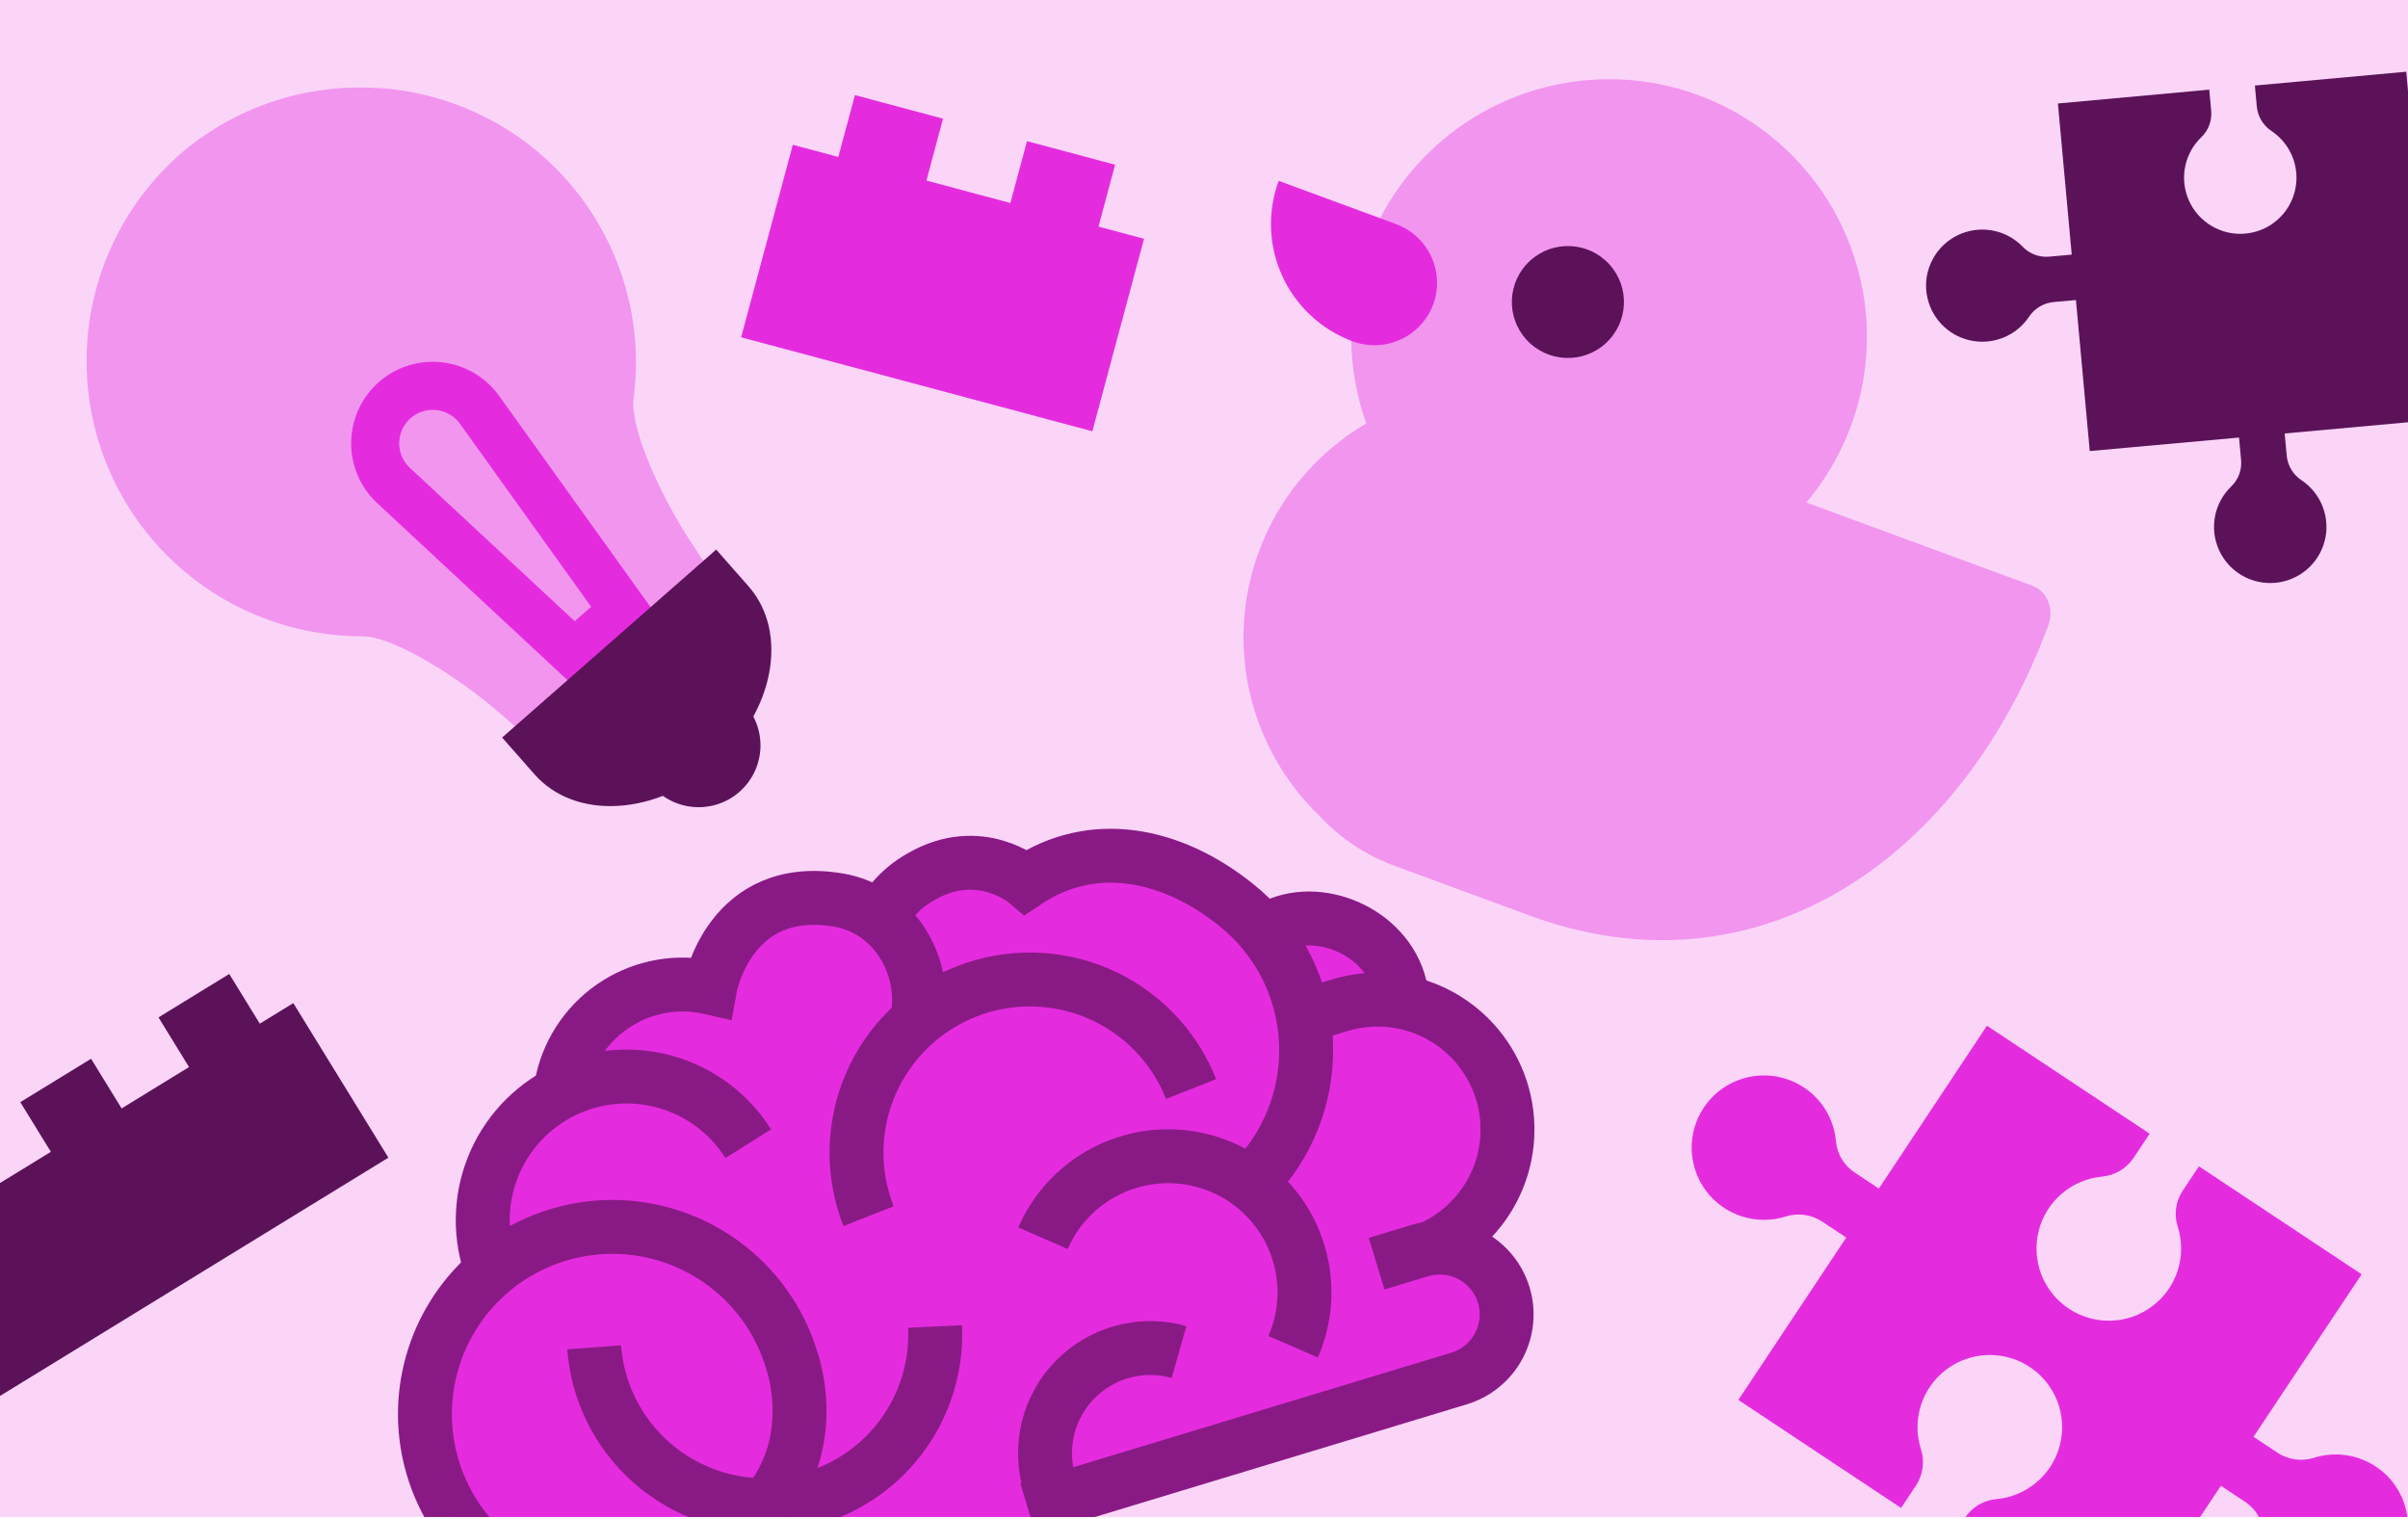
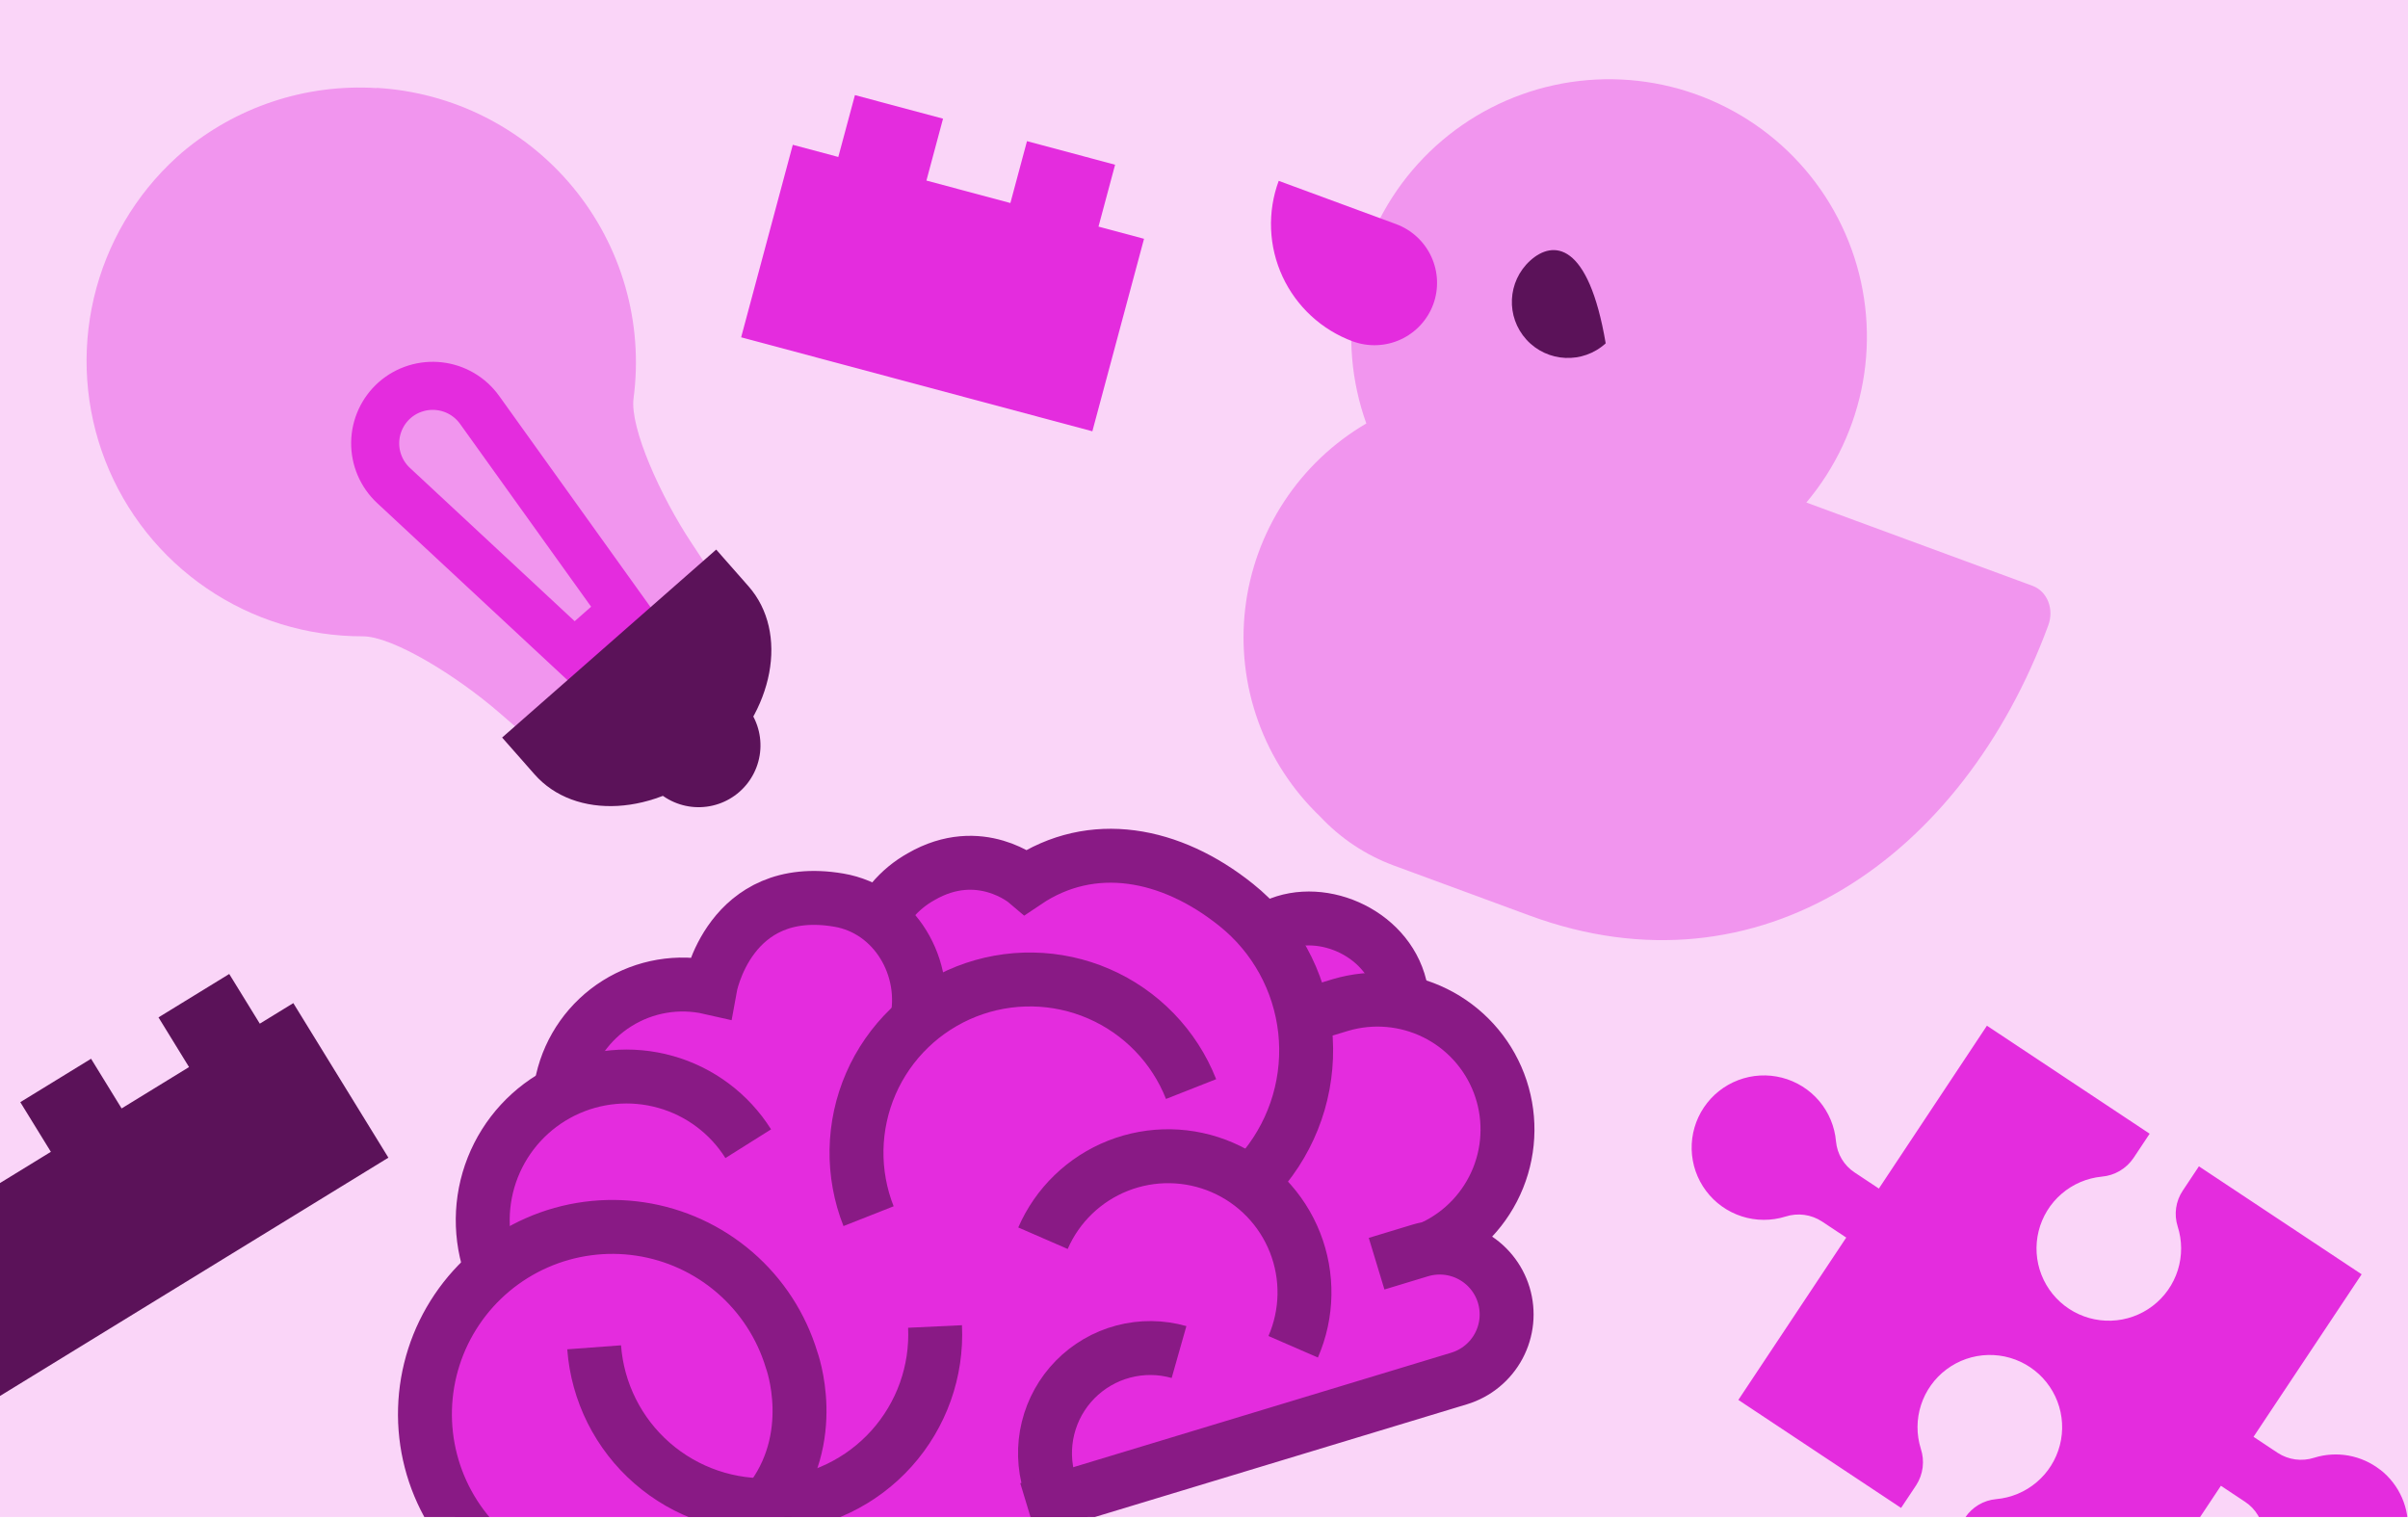
<svg xmlns="http://www.w3.org/2000/svg" width="279" height="176" viewBox="0 0 279 176" fill="none">
  <g clip-path="url(#clip0_0_73)">
    <path d="M279 0H0V175.761H279V0Z" fill="#FAD5F8" />
    <path d="M174.107 126.753C173.296 124.077 171.844 121.639 169.879 119.647C167.915 117.656 165.494 116.172 162.827 115.323C162.384 113.568 161.568 111.928 160.434 110.515C159.301 109.101 157.876 107.948 156.258 107.134C152.805 105.324 148.858 105.051 145.556 106.36C142.137 102.959 137.754 100.69 132.999 99.862C128.244 99.035 123.35 99.689 118.979 101.736C116.22 100.013 112.927 99.359 109.718 99.895C106.509 100.431 103.607 102.12 101.558 104.645C99.736 103.773 97.751 103.296 95.731 103.246C93.712 103.196 91.704 103.573 89.841 104.354C87.977 105.134 86.301 106.3 84.92 107.773C83.54 109.248 82.487 110.997 81.832 112.906C77.894 112.629 73.986 113.765 70.811 116.112C67.636 118.457 65.404 121.858 64.517 125.702C64.507 125.763 64.497 125.825 64.487 125.887L64.441 125.913C61.067 128.04 58.454 131.179 56.977 134.882C55.5 138.584 55.234 142.657 56.219 146.519C52.843 149.848 50.548 154.116 49.634 158.765C48.72 163.415 49.228 168.231 51.092 172.587C52.956 176.943 56.091 180.637 60.087 183.187C64.083 185.738 68.756 187.027 73.497 186.888C75.642 189.02 80.796 192.831 88.836 190.781L88.962 190.746L90.738 188.86C90.871 188.926 91.009 188.981 91.15 189.025L128.432 200.535C128.964 200.684 129.527 200.678 130.055 200.517C130.524 200.375 130.951 200.117 131.296 199.767C131.656 199.396 131.912 198.936 132.035 198.432C132.159 197.929 132.145 197.402 131.996 196.906L126.298 178.119C126.289 177.887 126.251 177.657 126.187 177.435L125.413 174.872L167.341 162.172C169.217 161.605 170.891 160.517 172.17 159.034C173.449 157.551 174.279 155.735 174.562 153.799C174.845 151.862 174.571 149.885 173.77 148.1C172.97 146.314 171.677 144.793 170.042 143.715C172.164 141.502 173.659 138.764 174.374 135.783C175.088 132.802 174.996 129.686 174.107 126.753Z" fill="#E42CDE" />
    <path d="M138.003 126.18C137.037 123.729 135.596 121.493 133.763 119.599C131.93 117.705 129.743 116.189 127.324 115.141C124.905 114.091 122.303 113.529 119.666 113.485C117.029 113.44 114.409 113.915 111.955 114.881C109.501 115.849 107.262 117.289 105.366 119.12C103.469 120.952 101.951 123.138 100.9 125.555C99.849 127.971 99.285 130.571 99.239 133.205C99.194 135.84 99.668 138.457 100.635 140.907" stroke="#891A85" stroke-width="6.248" stroke-miterlimit="10" />
    <path d="M149.832 156.039C151.504 152.198 151.58 147.852 150.043 143.957C148.507 140.061 145.484 136.936 141.639 135.268C137.795 133.6 133.444 133.526 129.544 135.062C125.644 136.599 122.514 139.62 120.843 143.461" stroke="#891A85" stroke-width="6.248" stroke-miterlimit="10" />
    <path d="M68.84 156.101C69.225 161.282 71.638 166.103 75.555 169.52C79.473 172.937 84.58 174.674 89.772 174.358C94.964 174.041 99.822 171.694 103.297 167.826C106.772 163.957 108.582 158.878 108.337 153.688" stroke="#891A85" stroke-width="6.248" stroke-miterlimit="10" />
    <path d="M86.695 132.511C84.5 129.022 81.087 126.471 77.117 125.352C73.147 124.233 68.901 124.627 65.203 126.455C61.505 128.284 58.617 131.418 57.099 135.251C55.581 139.084 55.54 143.343 56.985 147.203" stroke="#891A85" stroke-width="6.248" stroke-miterlimit="10" />
    <path d="M136.607 156.649C134.499 156.051 132.268 156.031 130.15 156.592C128.031 157.153 126.103 158.274 124.568 159.837C123.033 161.4 121.948 163.348 121.427 165.474C120.907 167.601 120.969 169.829 121.608 171.923L123.899 179.494" stroke="#891A85" stroke-width="6.248" stroke-miterlimit="10" />
    <path d="M162.353 114.924C161.208 108.285 153.273 104.693 147.792 107.235C147.594 107.326 147.389 107.419 147.217 107.513" stroke="#891A85" stroke-width="6.248" stroke-miterlimit="10" />
    <path d="M106.174 118.589C107.647 112.159 103.692 105.396 97.183 104.288C84.463 102.124 82.269 114.426 82.269 114.426C78.576 113.585 74.699 114.245 71.492 116.259C68.284 118.273 66.008 121.477 65.164 125.166C65.1 125.442 65.044 125.716 64.999 125.991" stroke="#891A85" stroke-width="6.248" stroke-miterlimit="10" />
    <path d="M146.581 135.224C148.358 133.009 149.681 130.466 150.476 127.741C151.269 125.016 151.518 122.161 151.208 119.34C150.896 116.52 150.033 113.788 148.665 111.301C147.297 108.814 145.452 106.622 143.235 104.848C135.667 98.775 126.524 97.036 118.884 102.175C118.884 102.175 113.538 97.626 106.723 101.576C105.435 102.293 104.29 103.241 103.344 104.372C103.209 104.54 103.082 104.702 102.955 104.885" stroke="#891A85" stroke-width="6.248" stroke-miterlimit="10" />
    <path d="M166.033 144.475C169.466 142.854 172.159 139.998 173.576 136.48C174.993 132.961 175.027 129.038 173.674 125.496C172.32 121.954 169.677 119.053 166.275 117.374C162.871 115.695 158.958 115.361 155.319 116.439L151.248 117.671" stroke="#891A85" stroke-width="6.248" stroke-miterlimit="10" />
    <path d="M159.498 146.413L164.554 144.879C165.53 144.584 166.554 144.484 167.568 144.583C168.583 144.683 169.568 144.982 170.466 145.462C171.366 145.943 172.161 146.594 172.807 147.382C173.453 148.169 173.937 149.076 174.233 150.052C174.827 152.017 174.616 154.139 173.646 155.95C172.677 157.761 171.028 159.114 169.061 159.713L122.11 173.937L129.979 199.916L91.119 188.437L86.948 189.682C77.671 192.048 72.914 185.429 72.914 185.429C68.825 185.804 64.715 185.012 61.059 183.146C57.404 181.281 54.353 178.418 52.262 174.889C50.17 171.36 49.124 167.31 49.244 163.211C49.364 159.111 50.645 155.129 52.94 151.727C55.234 148.324 58.447 145.641 62.205 143.989C65.964 142.337 70.114 141.783 74.174 142.392C78.234 143.002 82.037 144.749 85.142 147.431C88.247 150.114 90.526 153.621 91.715 157.546C91.715 157.546 95.073 166.589 88.963 174.181" stroke="#891A85" stroke-width="6.248" stroke-miterlimit="10" />
    <path d="M237.322 72.451C238.023 70.554 237.2 68.5 235.49 67.871L209.291 58.222C212.664 54.219 214.923 49.401 215.843 44.25C216.762 39.1 216.309 33.798 214.528 28.878C212.748 23.957 209.703 19.59 205.7 16.216C201.696 12.841 196.874 10.577 191.718 9.651C186.561 8.725 181.253 9.169 176.323 10.939C171.393 12.709 167.016 15.742 163.631 19.735C160.247 23.727 157.973 28.539 157.039 33.687C156.104 38.835 156.541 44.137 158.307 49.063C154.467 51.31 151.201 54.415 148.766 58.136C146.331 61.856 144.794 66.09 144.275 70.505C143.758 74.919 144.272 79.394 145.779 83.576C147.285 87.759 149.743 91.536 152.959 94.609C155.322 97.137 158.243 99.079 161.492 100.28L177.223 106.075C203.874 115.895 227.424 99.291 237.322 72.451Z" fill="#F195EE" />
    <path d="M161.763 25.968L148.156 20.954C147.496 22.739 147.196 24.636 147.271 26.537C147.346 28.438 147.796 30.306 148.594 32.033C149.392 33.761 150.524 35.314 151.923 36.605C153.322 37.896 154.963 38.899 156.75 39.556C158.556 40.215 160.548 40.134 162.293 39.33C164.038 38.526 165.392 37.064 166.06 35.265C166.72 33.463 166.638 31.473 165.833 29.731C165.027 27.989 163.564 26.636 161.763 25.968Z" fill="#E42CDE" />
-     <path d="M176.87 39.363C179.288 42.007 183.394 42.193 186.041 39.779C188.689 37.364 188.875 33.263 186.457 30.619C184.038 27.975 179.932 27.789 177.284 30.204C174.637 32.618 174.451 36.719 176.87 39.363Z" fill="#5B1259" />
+     <path d="M176.87 39.363C179.288 42.007 183.394 42.193 186.041 39.779C184.038 27.975 179.932 27.789 177.284 30.204C174.637 32.618 174.451 36.719 176.87 39.363Z" fill="#5B1259" />
    <path d="M43.628 10.205C35.417 9.693 27.326 12.379 21.052 17.699L20.759 17.962C20.659 18.047 20.559 18.131 20.467 18.218C15.697 22.56 12.354 28.242 10.878 34.516C9.401 40.79 9.86 47.363 12.194 53.37C14.527 59.376 18.627 64.535 23.953 68.168C29.279 71.801 35.582 73.738 42.033 73.724C45.493 73.72 52.921 78.302 57.828 82.555L59.933 84.377L70.758 74.801L81.685 65.278L80.147 62.947C76.553 57.54 72.973 49.591 73.404 46.169C73.981 41.825 73.655 37.409 72.446 33.197C71.237 28.985 69.172 25.068 66.379 21.69C63.586 18.313 60.125 15.547 56.213 13.567C52.3 11.587 48.021 10.434 43.642 10.181L43.628 10.205Z" fill="#F195EE" />
    <path d="M72.22 70.721L66.533 75.728L45.596 56.248C44.913 55.614 44.372 54.843 44.006 53.986C43.639 53.129 43.457 52.205 43.47 51.273C43.483 50.341 43.691 49.422 44.081 48.575C44.471 47.728 45.035 46.972 45.735 46.356C46.436 45.743 47.258 45.283 48.148 45.006C49.038 44.729 49.976 44.641 50.902 44.747C51.828 44.854 52.721 45.152 53.524 45.624C54.327 46.096 55.022 46.731 55.565 47.487L72.22 70.721Z" fill="#F195EE" stroke="#E42CDE" stroke-width="5.569" stroke-miterlimit="10" />
    <path d="M82.846 88.51C89.699 82.494 91.432 73.278 86.724 67.926L82.981 63.674L58.178 85.453L61.921 89.702C66.622 95.064 75.993 94.525 82.846 88.51Z" fill="#5B1259" />
    <path d="M70.862 85.727L75.57 91.094C76.823 92.519 78.593 93.387 80.488 93.508C82.384 93.63 84.251 92.994 85.678 91.741C87.104 90.487 87.975 88.719 88.097 86.826C88.22 84.932 87.585 83.068 86.331 81.643L81.602 76.27L70.862 85.727Z" fill="#5B1259" />
    <path d="M275.785 170.294C274.717 169.458 273.461 168.894 272.127 168.65C270.791 168.407 269.418 168.491 268.122 168.897C267.421 169.122 266.679 169.187 265.948 169.09C265.218 168.992 264.519 168.732 263.902 168.33L261.102 166.471L273.629 147.641L254.774 135.132L252.903 137.948C252.499 138.55 252.236 139.236 252.134 139.952C252.032 140.67 252.092 141.401 252.312 142.091C252.842 143.74 252.848 145.512 252.328 147.164C251.808 148.815 250.788 150.265 249.407 151.314C248.028 152.361 246.356 152.957 244.623 153.016C242.89 153.075 241.182 152.597 239.733 151.645C238.284 150.695 237.166 149.318 236.534 147.706C235.902 146.094 235.786 144.326 236.202 142.645C236.618 140.964 237.546 139.454 238.858 138.322C240.17 137.19 241.802 136.492 243.527 136.325C244.262 136.261 244.971 136.034 245.606 135.661C246.241 135.287 246.784 134.777 247.197 134.167L249.068 131.353L230.213 118.839L217.693 137.706L214.878 135.84C214.272 135.44 213.764 134.909 213.391 134.286C213.019 133.663 212.792 132.965 212.726 132.243C212.576 130.517 211.893 128.881 210.773 127.558C209.652 126.237 208.148 125.295 206.468 124.863C204.788 124.431 203.016 124.53 201.394 125.147C199.773 125.764 198.384 126.868 197.419 128.307C196.453 129.746 195.959 131.449 196.003 133.18C196.047 134.912 196.628 136.587 197.667 137.974C198.706 139.363 200.15 140.394 201.8 140.927C203.451 141.46 205.225 141.468 206.881 140.951C207.583 140.726 208.325 140.66 209.055 140.758C209.786 140.857 210.485 141.118 211.101 141.521L213.912 143.387L201.412 162.196L220.267 174.71L222.017 172.078C222.416 171.459 222.672 170.758 222.765 170.027C222.858 169.297 222.785 168.554 222.554 167.855C222.035 166.201 222.044 164.428 222.578 162.78C223.112 161.132 224.145 159.69 225.534 158.653C226.923 157.616 228.601 157.035 230.335 156.991C232.069 156.946 233.774 157.44 235.215 158.405C236.656 159.37 237.762 160.757 238.379 162.375C238.997 163.994 239.096 165.764 238.664 167.442C238.231 169.119 237.288 170.621 235.964 171.74C234.641 172.86 233.002 173.541 231.274 173.692C230.554 173.758 229.859 173.985 229.239 174.355C228.619 174.726 228.089 175.229 227.689 175.831L225.939 178.462L244.794 190.973L257.322 172.143L260.122 174.001C260.728 174.401 261.237 174.93 261.609 175.552C261.982 176.174 262.209 176.873 262.275 177.595C262.395 178.978 262.857 180.309 263.622 181.469C264.385 182.628 265.426 183.58 266.65 184.238C267.874 184.896 269.243 185.24 270.633 185.238C272.022 185.236 273.39 184.889 274.613 184.228C275.835 183.567 276.873 182.612 277.634 181.45C278.394 180.289 278.854 178.956 278.97 177.573C279.087 176.189 278.858 174.799 278.302 173.526C277.746 172.254 276.882 171.14 275.789 170.284L275.785 170.294Z" fill="#E42CDE" />
    <path d="M33.984 116.221L30.102 118.603L26.56 112.847L18.364 117.875L21.903 123.631L14.09 128.424L10.551 122.668L2.352 127.698L5.894 133.452L-1.919 138.246L-5.459 132.489L-13.657 137.517L-10.116 143.274L-14 145.656L-2.982 163.566L45 134.129L33.984 116.221Z" fill="#5B1259" />
-     <path d="M223.242 34.093C223.444 35.386 224.033 36.588 224.929 37.542C225.826 38.496 226.991 39.157 228.271 39.439C229.55 39.721 230.885 39.612 232.101 39.124C233.317 38.637 234.357 37.794 235.086 36.706C235.401 36.228 235.82 35.826 236.31 35.53C236.802 35.234 237.353 35.052 237.924 34.997L240.526 34.761L242.127 52.259L259.424 50.696L259.66 53.294C259.713 53.858 259.639 54.426 259.442 54.956C259.245 55.487 258.931 55.966 258.522 56.359C257.551 57.292 256.893 58.503 256.64 59.825C256.386 61.148 256.55 62.516 257.109 63.741C257.667 64.966 258.592 65.989 259.757 66.667C260.921 67.345 262.268 67.645 263.611 67.527C264.953 67.409 266.226 66.878 267.254 66.007C268.281 65.135 269.013 63.967 269.348 62.663C269.683 61.359 269.604 59.984 269.123 58.726C268.643 57.469 267.783 56.391 266.663 55.642C266.184 55.328 265.781 54.91 265.485 54.42C265.188 53.93 265.006 53.38 264.949 52.81L264.71 50.223L282.469 48.608L278.796 8.31L261.259 9.91L261.482 12.353C261.538 12.923 261.722 13.473 262.018 13.963C262.315 14.453 262.716 14.87 263.195 15.185C264.315 15.935 265.175 17.014 265.654 18.272C266.134 19.531 266.211 20.907 265.874 22.211C265.537 23.515 264.804 24.683 263.774 25.553C262.745 26.423 261.471 26.952 260.127 27.068C258.784 27.184 257.438 26.881 256.274 26.2C255.11 25.519 254.187 24.495 253.631 23.268C253.075 22.041 252.915 20.672 253.172 19.349C253.428 18.027 254.089 16.817 255.063 15.886C255.469 15.495 255.782 15.017 255.977 14.488C256.173 13.959 256.248 13.393 256.196 12.832L255.971 10.387L238.437 11.989L240.039 29.501L237.434 29.736C236.872 29.788 236.305 29.713 235.776 29.517C235.247 29.322 234.769 29.01 234.376 28.605C233.416 27.605 232.162 26.936 230.796 26.697C229.43 26.458 228.024 26.661 226.781 27.276C225.539 27.89 224.524 28.885 223.887 30.115C223.249 31.345 223.022 32.746 223.237 34.114L223.242 34.093Z" fill="#5B1259" />
    <path d="M132.551 27.667L127.276 26.255L129.199 19.085L118.991 16.353L117.067 23.523L107.339 20.92L109.263 13.75L99.055 11.019L97.129 18.186L91.856 16.777L85.871 39.081L126.565 49.968L132.551 27.667Z" fill="#E42CDE" />
  </g>
  <defs>
    <clipPath id="clip0_0_73">
      <rect width="279" height="175.761" fill="white" />
    </clipPath>
  </defs>
</svg>